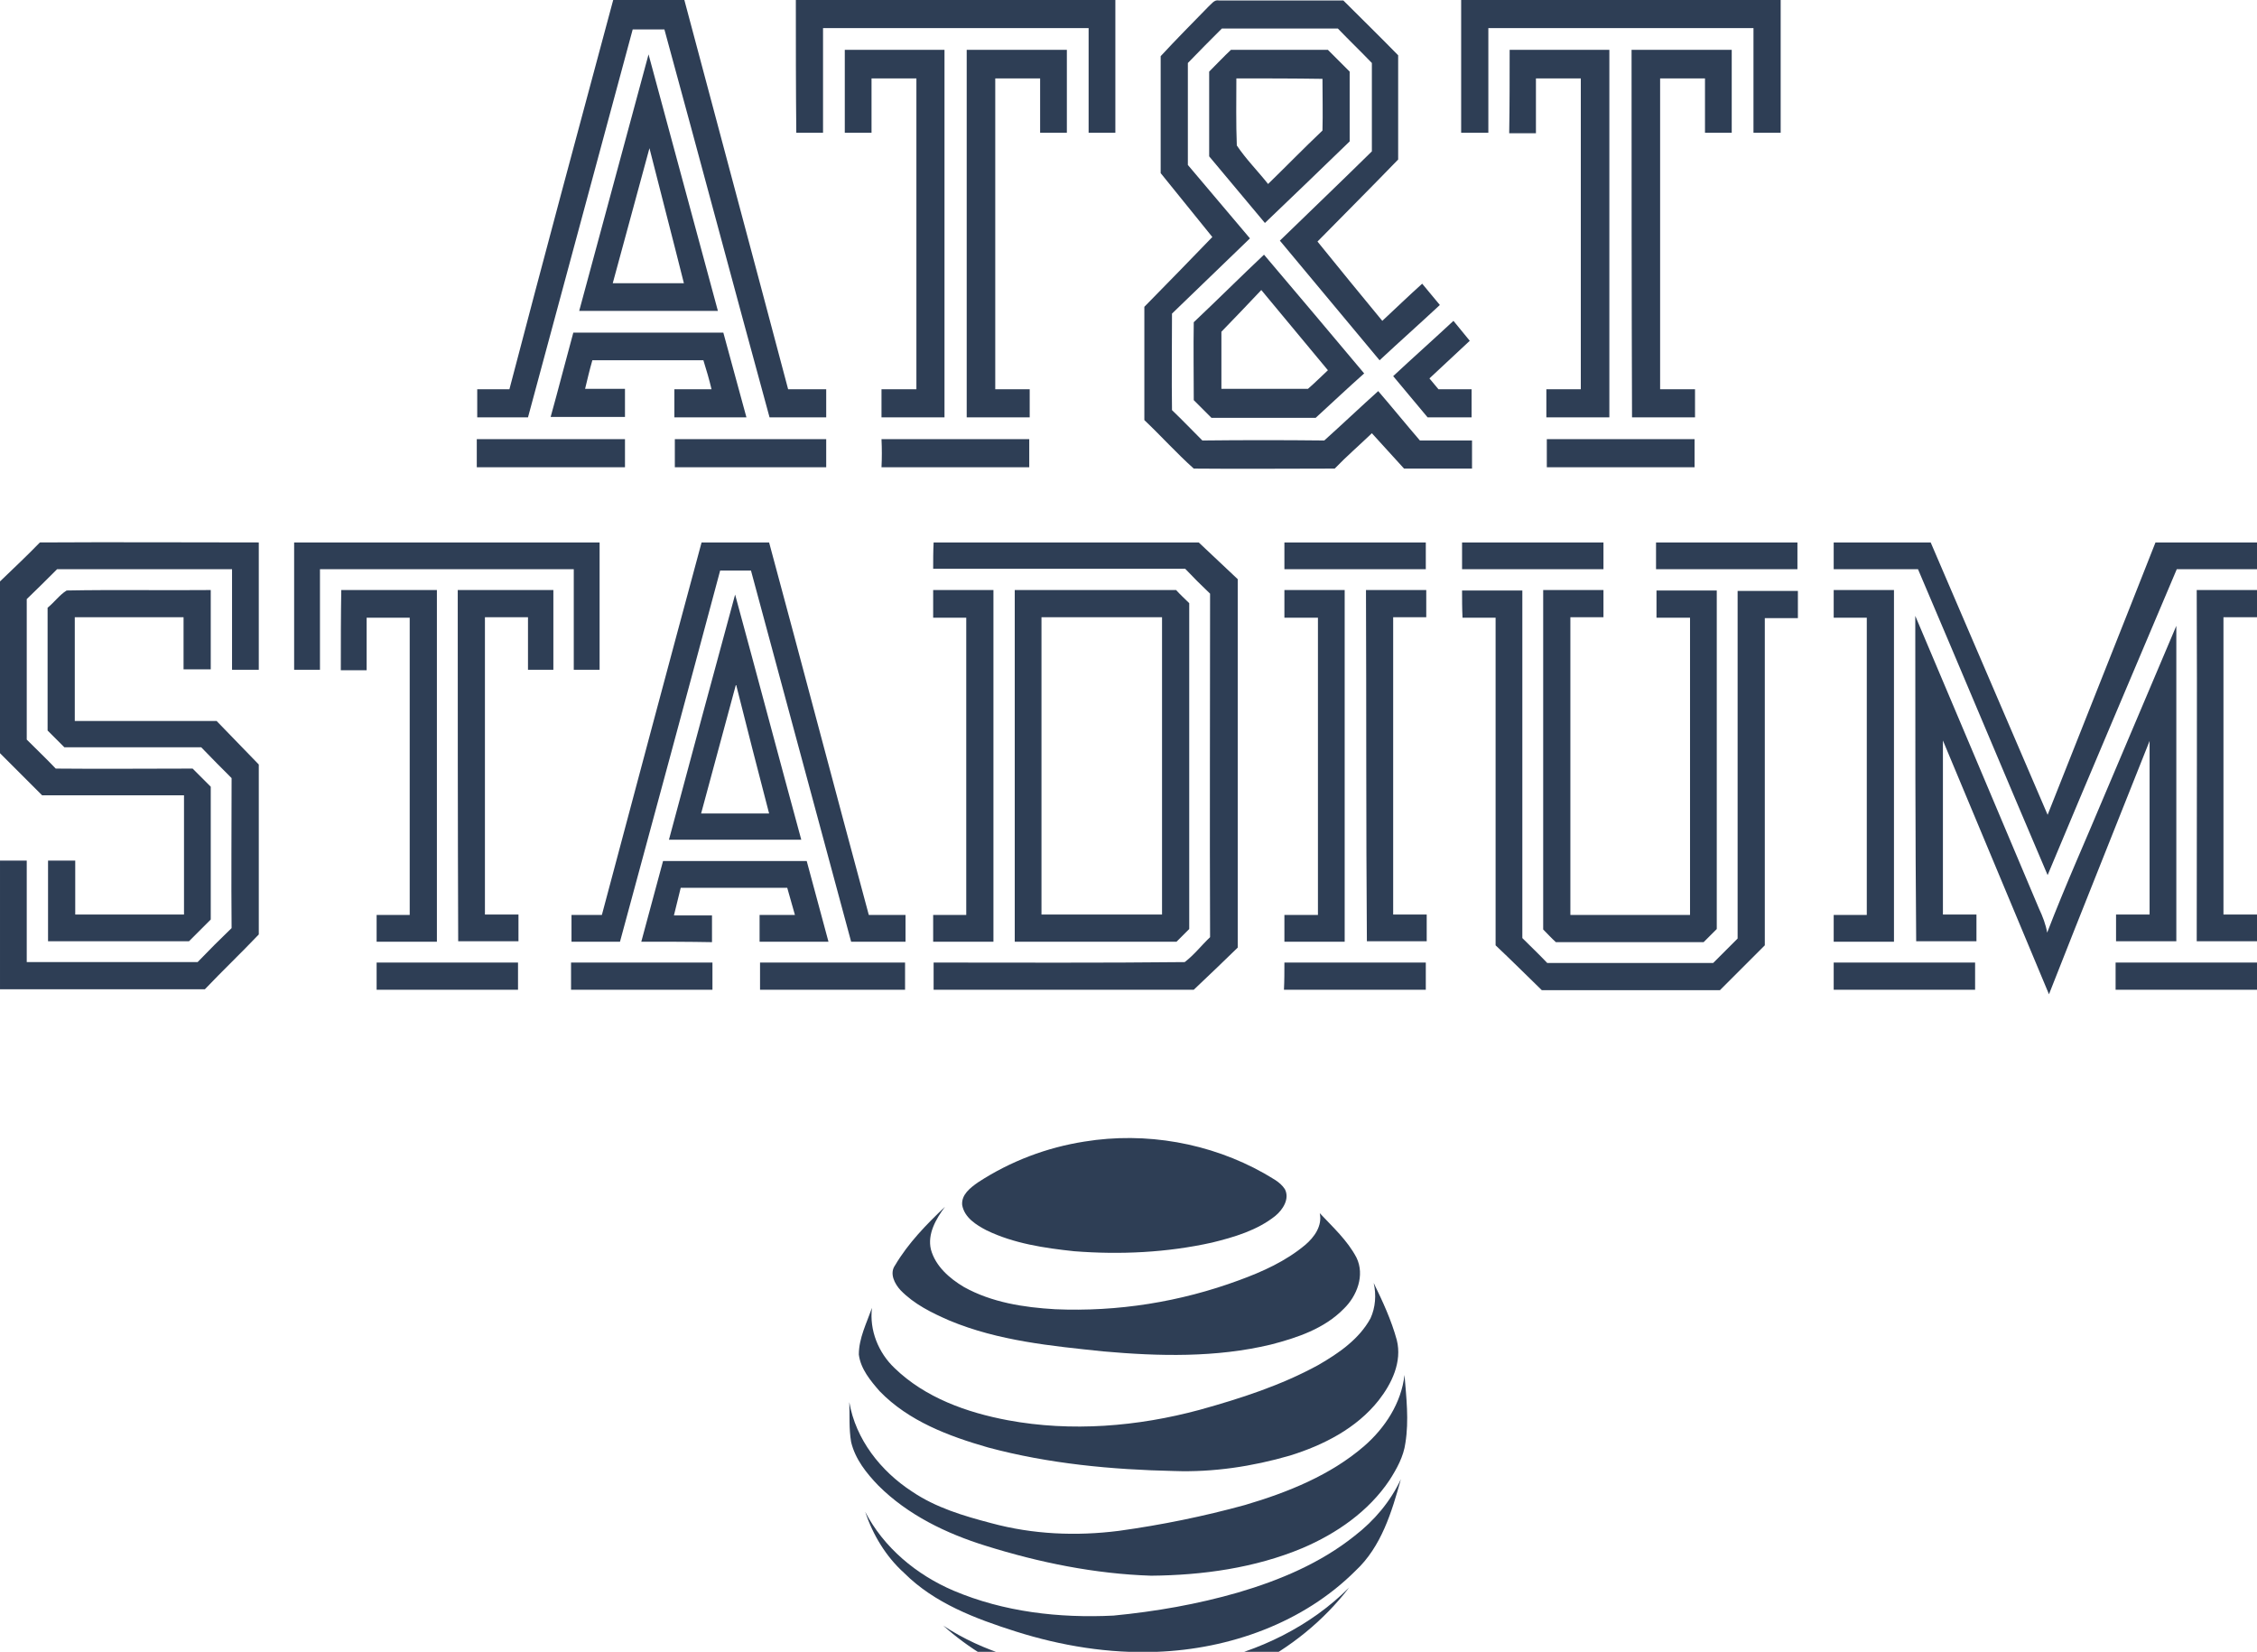
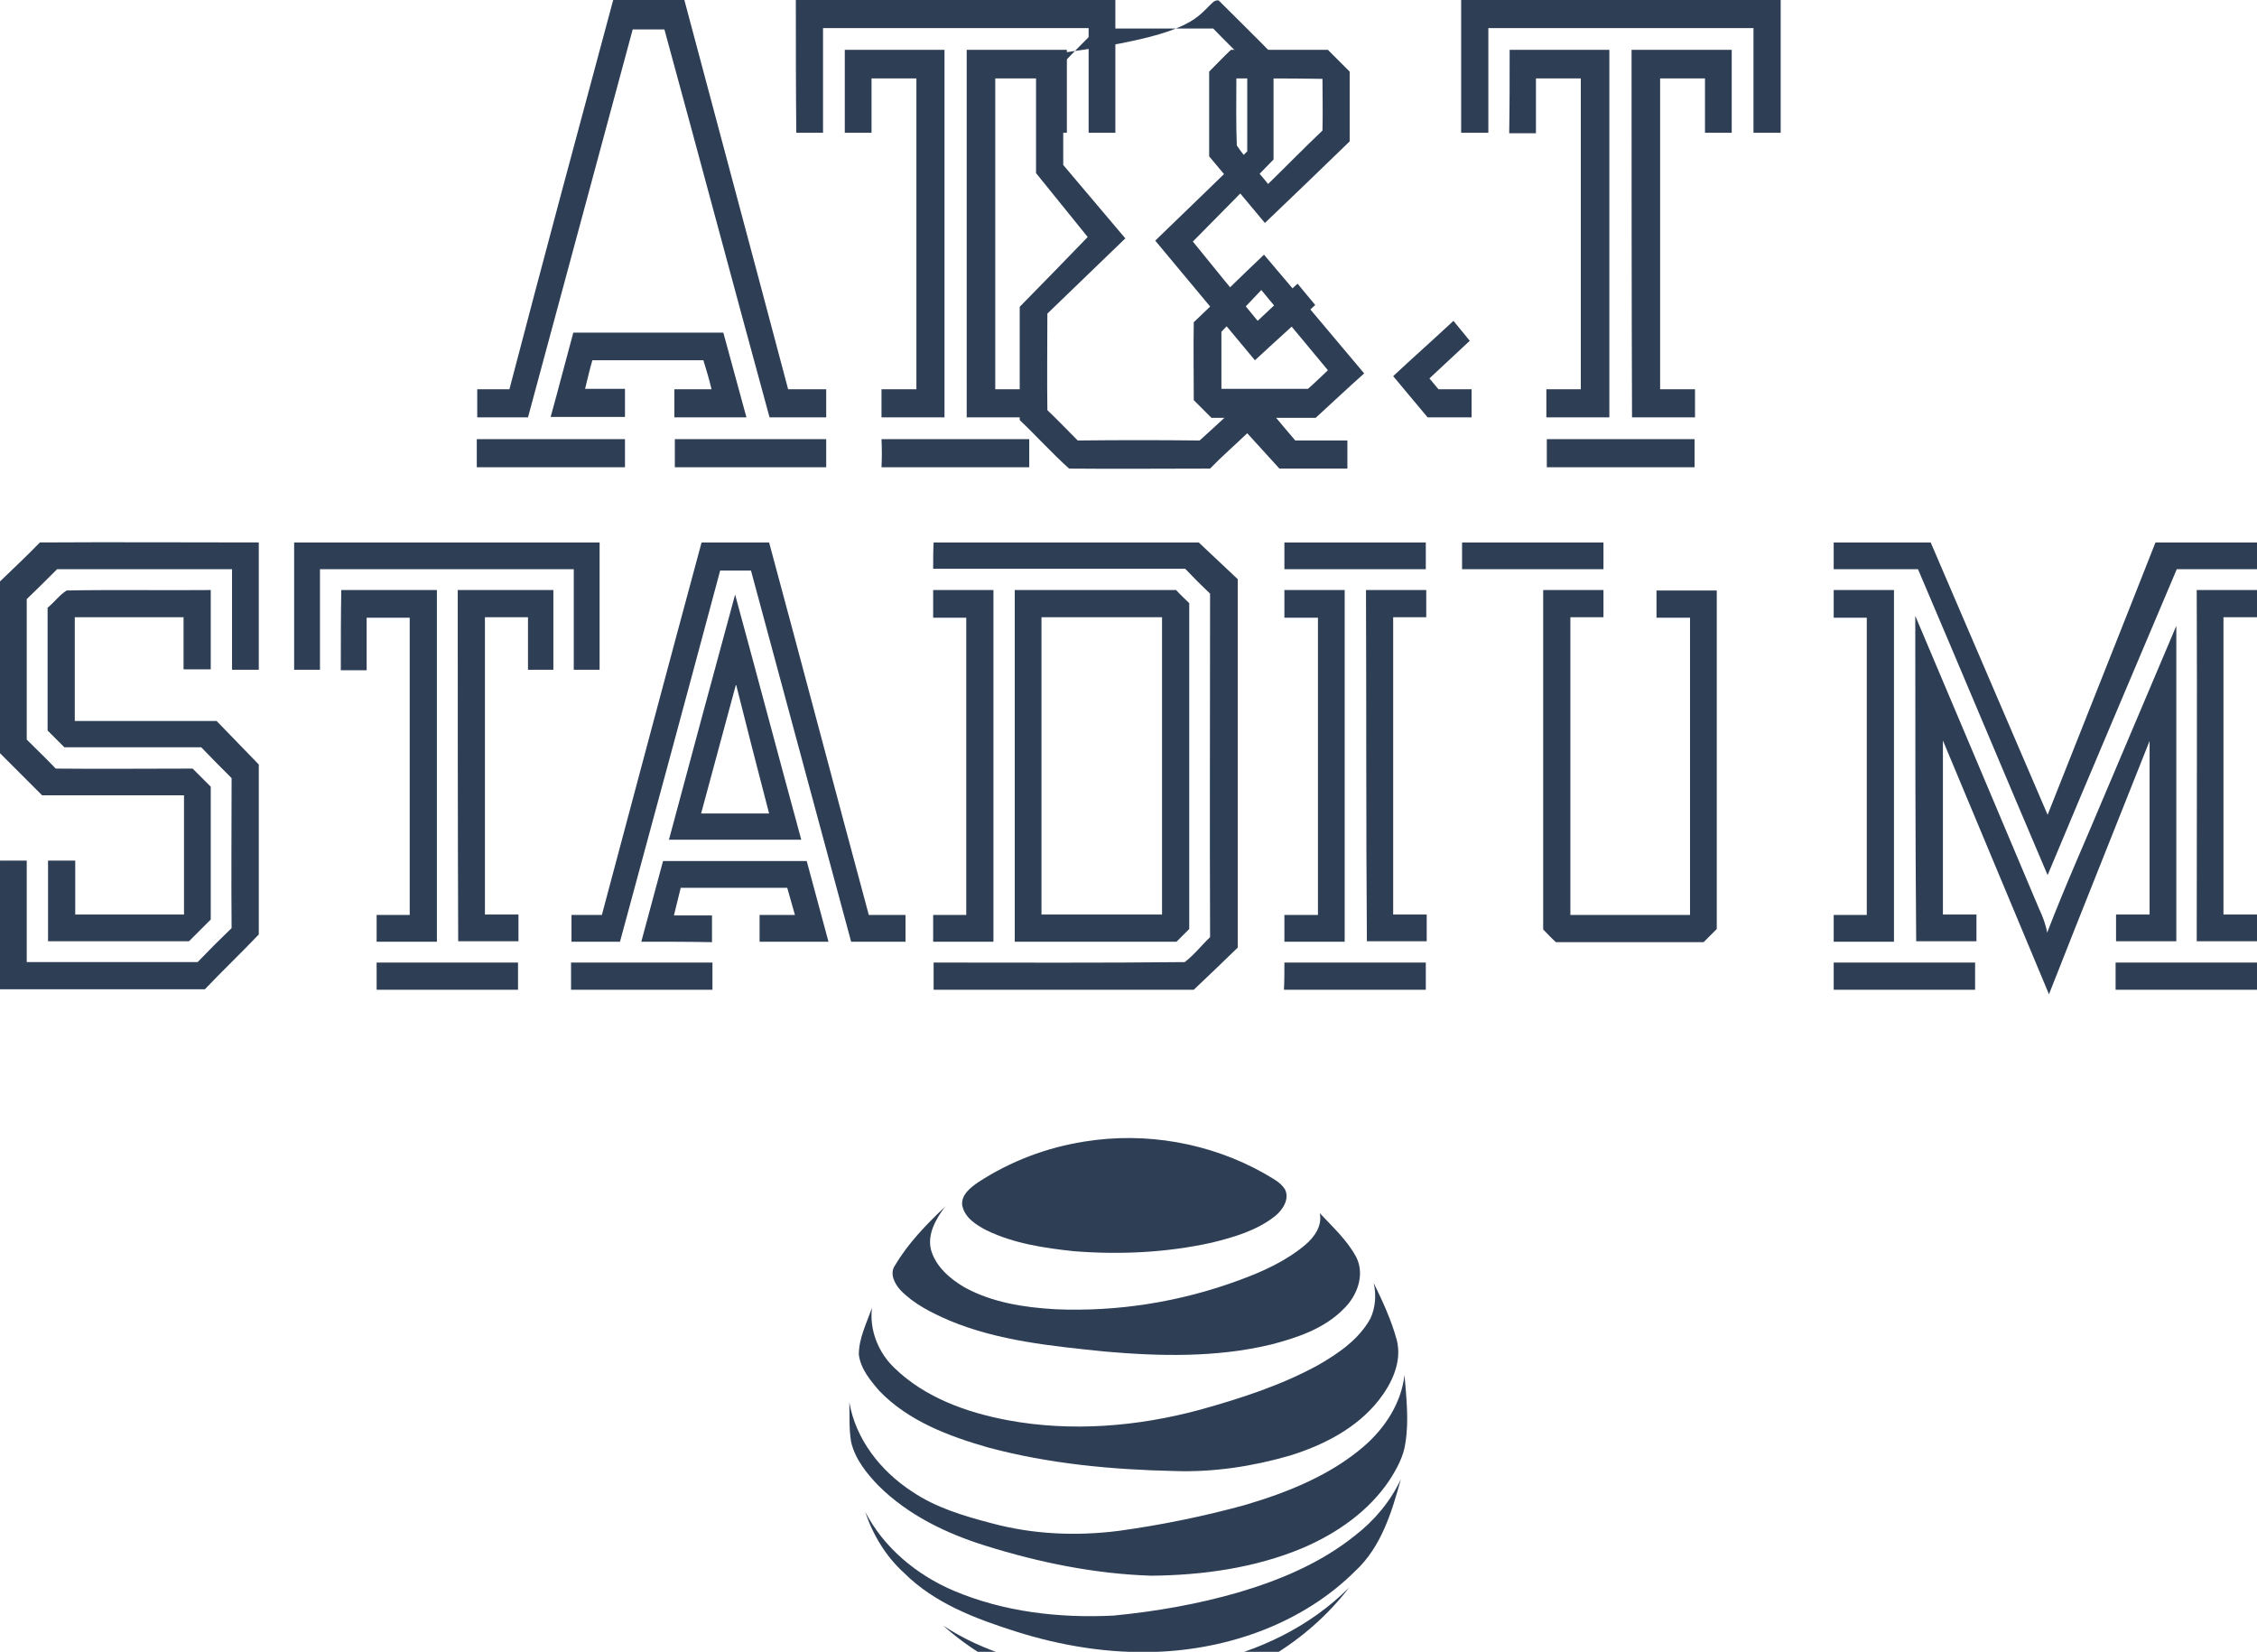
<svg xmlns="http://www.w3.org/2000/svg" version="1.1" id="Layer_1" x="0px" y="0px" viewBox="0 0 498 364.5" style="enable-background:new 0 0 498 364.5;" xml:space="preserve">
  <style type="text/css">
	.st0{fill:#2E3E55;}
</style>
  <g>
    <path class="st0" d="M135.3,0c5.2,0,10.4,0,15.7,0c7.6,28.6,15.3,57.2,22.9,85.9c2.8,0,5.6,0,8.4,0c0,2.1,0,4.1,0,6.2   c-4.2,0-8.4,0-12.5,0C162,63.6,154.4,35,146.6,6.5c-2.4,0-4.7,0-7,0c-7.7,28.5-15.4,57.1-23.1,85.6c-3.7,0-7.5,0-11.2,0   c0-2.1,0-4.2,0-6.2c2.3,0,4.7,0,7.1,0C119.9,57.2,127.6,28.6,135.3,0z" />
    <path class="st0" d="M175.6,0c23.5,0,47,0,70.5,0c0,9.8,0,19.5,0,29.3c-2,0-4,0-5.9,0c0-7.7,0-15.4,0-23.1c-19.5,0-39.1,0-58.6,0   c0,7.7,0,15.4,0,23.1c-2,0-3.9,0-5.9,0C175.6,19.5,175.6,9.8,175.6,0z" />
-     <path class="st0" d="M266.6,1.5c0.7-0.6,1.3-1.6,2.3-1.4c9.2,0,18.4,0,27.5,0c4,4,8.1,8,12.1,12.1c0,7.7,0,15.3,0,23   c-5.9,6.1-11.9,12.1-17.8,18.1c4.7,5.8,9.5,11.7,14.3,17.5c2.9-2.7,5.8-5.5,8.8-8.2c1.3,1.6,2.6,3.1,3.9,4.7   c-4.4,4.1-8.9,8.1-13.3,12.2c-7.3-8.8-14.7-17.6-22-26.4c6.8-6.6,13.6-13.1,20.3-19.7c0-6.5,0-13,0-19.5c-2.5-2.6-5-5-7.5-7.6   c-8.5,0-17.1,0-25.6,0c-2.5,2.5-5,5-7.5,7.6c0,7.5,0,15,0,22.5c4.6,5.4,9.1,10.8,13.7,16.2c-5.7,5.5-11.4,11-17.2,16.6   c0,7.1-0.1,14.2,0,21.3c2.3,2.2,4.5,4.5,6.7,6.7c9-0.1,18-0.1,26.9,0c4-3.6,7.9-7.3,11.9-10.9c3.1,3.6,6.1,7.3,9.2,10.9   c3.8,0,7.6,0,11.5,0c0,2.1,0,4.2,0,6.2c-5,0-10,0-15,0c-2.4-2.6-4.7-5.2-7.1-7.8c-2.7,2.6-5.6,5.1-8.2,7.8c-10.4,0-20.7,0.1-31.1,0   c-3.8-3.4-7.2-7.2-10.9-10.7c0-8.3,0-16.6,0-25c5-5.1,10-10.2,15-15.4c-3.8-4.7-7.6-9.4-11.4-14.1c0-8.6,0-17.2,0-25.8   C259.6,8.6,263.1,5.1,266.6,1.5z" />
+     <path class="st0" d="M266.6,1.5c0.7-0.6,1.3-1.6,2.3-1.4c4,4,8.1,8,12.1,12.1c0,7.7,0,15.3,0,23   c-5.9,6.1-11.9,12.1-17.8,18.1c4.7,5.8,9.5,11.7,14.3,17.5c2.9-2.7,5.8-5.5,8.8-8.2c1.3,1.6,2.6,3.1,3.9,4.7   c-4.4,4.1-8.9,8.1-13.3,12.2c-7.3-8.8-14.7-17.6-22-26.4c6.8-6.6,13.6-13.1,20.3-19.7c0-6.5,0-13,0-19.5c-2.5-2.6-5-5-7.5-7.6   c-8.5,0-17.1,0-25.6,0c-2.5,2.5-5,5-7.5,7.6c0,7.5,0,15,0,22.5c4.6,5.4,9.1,10.8,13.7,16.2c-5.7,5.5-11.4,11-17.2,16.6   c0,7.1-0.1,14.2,0,21.3c2.3,2.2,4.5,4.5,6.7,6.7c9-0.1,18-0.1,26.9,0c4-3.6,7.9-7.3,11.9-10.9c3.1,3.6,6.1,7.3,9.2,10.9   c3.8,0,7.6,0,11.5,0c0,2.1,0,4.2,0,6.2c-5,0-10,0-15,0c-2.4-2.6-4.7-5.2-7.1-7.8c-2.7,2.6-5.6,5.1-8.2,7.8c-10.4,0-20.7,0.1-31.1,0   c-3.8-3.4-7.2-7.2-10.9-10.7c0-8.3,0-16.6,0-25c5-5.1,10-10.2,15-15.4c-3.8-4.7-7.6-9.4-11.4-14.1c0-8.6,0-17.2,0-25.8   C259.6,8.6,263.1,5.1,266.6,1.5z" />
    <path class="st0" d="M322.4,29.3c0-9.8,0-19.5,0-29.3c23.5,0,47,0,70.5,0c0,9.8,0,19.5,0,29.3c-2,0-4,0-6,0c0-7.7,0-15.4,0-23.1   c-19.5,0-39,0-58.5,0c0,7.7,0,15.4,0,23.1C326.3,29.3,324.3,29.3,322.4,29.3z" />
    <path class="st0" d="M186.4,11c7.3,0,14.7,0,22,0c0,27,0,54.1,0,81.1c-4.6,0-9.3,0-13.9,0c0-2.1,0-4.2,0-6.2c2.6,0,5.1,0,7.7,0   c0-22.9,0-45.7,0-68.6c-3.3,0-6.6,0-9.9,0c0,4,0,8,0,12c-2,0-3.9,0-5.9,0C186.4,23.2,186.4,17.1,186.4,11z" />
    <path class="st0" d="M213.3,11c7.3,0,14.7,0,22.1,0c0,6.1,0,12.2,0,18.3c-2,0-3.9,0-5.9,0c0-4,0-8,0-12c-3.3,0-6.6,0-9.9,0   c0,22.9,0,45.7,0,68.6c2.6,0,5.1,0,7.6,0c0,2.1,0,4.1,0,6.2c-4.6,0-9.3,0-13.9,0C213.3,65.1,213.3,38,213.3,11z" />
    <g>
      <path class="st0" d="M271.6,11c7.1,0,14.3,0,21.4,0c1.6,1.6,3.2,3.2,4.8,4.8c0,5.1,0,10.3,0,15.4c-6.2,6-12.4,12-18.7,18    c-4.1-4.9-8.2-9.8-12.3-14.7c0-6.2,0-12.5,0-18.7C268.5,14.1,270,12.5,271.6,11z M272.8,17.3c0,4.9-0.1,9.9,0.1,14.8    c2,3,4.6,5.6,6.9,8.5c4-3.9,7.9-7.9,12-11.8c0.1-3.8,0-7.6,0-11.4C285.5,17.3,279.1,17.3,272.8,17.3z" />
    </g>
    <path class="st0" d="M333.1,11c7.3,0,14.7,0,22,0c0,27,0,54.1,0,81.1c-4.6,0-9.2,0-13.9,0c0-2.1,0-4.2,0-6.2c2.5,0,5.1,0,7.6,0   c0-22.9,0-45.7,0-68.6c-3.3,0-6.6,0-9.9,0c0,4,0,8,0,12.1c-2,0-3.9,0-5.9,0C333.1,23.2,333.1,17.1,333.1,11z" />
    <path class="st0" d="M360,11c7.4,0,14.7,0,22.1,0c0,6.1,0,12.2,0,18.3c-2,0-3.9,0-5.9,0c0-4,0-8,0-12c-3.3,0-6.6,0-9.9,0   c0,22.9,0,45.7,0,68.6c2.6,0,5.1,0,7.7,0c0,2.1,0,4.1,0,6.2c-4.6,0-9.3,0-13.9,0C360,65.1,360,38,360,11z" />
    <g>
-       <path class="st0" d="M127.8,68.6c5.1-18.9,10.2-37.7,15.3-56.6c5.1,18.9,10.2,37.8,15.3,56.6C148.2,68.6,138,68.6,127.8,68.6z     M143.3,32.7c-2.7,9.9-5.4,19.9-8.1,29.8c5.2,0,10.4,0,15.7,0C148.4,52.5,145.8,42.6,143.3,32.7z" />
-     </g>
+       </g>
    <g>
      <path class="st0" d="M263.4,71.1c5.2-4.9,10.3-10,15.5-14.9c7.4,8.7,14.7,17.4,22.1,26.2c-3.6,3.2-7.1,6.5-10.7,9.8    c-7.7,0-15.3,0-23,0c-1.3-1.3-2.6-2.6-3.9-3.9C263.4,82.5,263.3,76.8,263.4,71.1z M269.5,73.2c0,4.2,0,8.4,0,12.6    c6.4,0,12.8,0,19.1,0c1.5-1.3,2.9-2.7,4.4-4.1c-4.9-5.9-9.8-11.8-14.7-17.7C275.4,67.1,272.4,70.2,269.5,73.2z" />
    </g>
    <path class="st0" d="M307.4,83c4.4-4.1,8.9-8.1,13.3-12.2c1.2,1.5,2.4,2.9,3.6,4.4c-3,2.8-5.9,5.5-8.9,8.3c0.7,0.8,1.3,1.6,2,2.4   c2.4,0,4.9,0,7.3,0c0,2.1,0,4.2,0,6.2c-3.2,0-6.5,0-9.7,0C312.5,89.1,310,86.1,307.4,83z" />
    <path class="st0" d="M126.5,73.4c11,0,22.1,0,33.1,0c1.7,6.2,3.4,12.5,5.1,18.7c-5.3,0-10.6,0-15.9,0c0-2.1,0-4.2,0-6.2   c2.7,0,5.4,0,8.2,0c-0.5-2.1-1.1-4.2-1.8-6.4c-8.2,0-16.4,0-24.5,0c-0.6,2.1-1.1,4.2-1.6,6.3c2.9,0,5.8,0,8.8,0c0,2.1,0,4.2,0,6.2   c-5.5,0-10.9,0-16.4,0C123.2,85.9,124.8,79.6,126.5,73.4z" />
    <path class="st0" d="M105.2,96.9c10.9,0,21.8,0,32.7,0c0,2.1,0,4.2,0,6.2c-10.9,0-21.8,0-32.7,0C105.2,101.1,105.2,99,105.2,96.9z" />
    <path class="st0" d="M148.9,96.9c11.1,0,22.3,0,33.4,0c0,2.1,0,4.2,0,6.2c-11.1,0-22.3,0-33.4,0C148.9,101.1,148.9,99,148.9,96.9z" />
    <path class="st0" d="M194.5,96.9c10.9,0,21.8,0,32.6,0c0,2.1,0,4.2,0,6.2c-10.9,0-21.8,0-32.6,0C194.6,101.1,194.6,99,194.5,96.9z" />
    <path class="st0" d="M341.3,96.9c10.9,0,21.8,0,32.6,0c0,2.1,0,4.2,0,6.2c-10.9,0-21.8,0-32.6,0C341.3,101.1,341.3,99,341.3,96.9z" />
    <path class="st0" d="M8.8,119.7c16.1-0.1,32.2,0,48.3,0c0,9.4,0,18.7,0,28.1c-2,0-3.9,0-5.9,0c0-7.4,0-14.8,0-22.2   c-12.9,0-25.7,0-38.6,0c-2.2,2.2-4.4,4.4-6.7,6.6c0,10.4,0,20.7,0,31c2.1,2.1,4.3,4.2,6.4,6.4c10.1,0.1,20.1,0,30.2,0   c1.3,1.3,2.7,2.7,4,4c0,9.8,0,19.5,0,29.3c-1.6,1.6-3.2,3.2-4.8,4.8c-10.4,0-20.7,0-31.1,0c0-5.9,0-11.9,0-17.8c2,0,4,0,6,0   c0,4,0,7.9,0,11.9c8,0,16,0,24,0c0-8.8,0-17.6,0-26.3c-10.4,0-20.8,0-31.3,0c-3.1-3.1-6.2-6.2-9.3-9.3c0-12.6,0-25.3,0-37.9   C2.9,125.5,5.9,122.7,8.8,119.7z" />
    <path class="st0" d="M64.9,119.7c22.5,0,44.9,0,67.4,0c0,9.4,0,18.7,0,28.1c-1.9,0-3.8,0-5.7,0c0-7.4,0-14.8,0-22.2   c-18.7,0-37.4,0-56,0c0,7.4,0,14.8,0,22.2c-1.9,0-3.8,0-5.7,0C64.9,138.4,64.9,129.1,64.9,119.7z" />
    <path class="st0" d="M154.8,119.7c5,0,9.9,0,14.9,0c7.4,27.4,14.6,54.8,22,82.2c2.7,0,5.4,0,8.1,0c0,2,0,4,0,5.9c-4,0-8,0-12,0   c-7.4-27.3-14.7-54.6-22.1-81.9c-2.3,0-4.5,0-6.8,0c-7.3,27.3-14.7,54.6-22.1,81.9c-3.6,0-7.1,0-10.7,0c0-2,0-3.9,0-5.9   c2.2,0,4.5,0,6.7,0C140.1,174.5,147.4,147.1,154.8,119.7z" />
    <path class="st0" d="M206,119.7c19.5,0,39,0,58.5,0c2.9,2.7,5.7,5.4,8.6,8.1c0,27.1,0,54.2,0,81.3c-3.2,3.1-6.4,6.2-9.7,9.3   c-19.1,0-38.2,0-57.4,0c0-2,0-4,0-6c18.5,0,37,0.1,55.4-0.1c2.1-1.6,3.7-3.7,5.6-5.5c-0.1-25.3,0-50.6,0-75.8   c-1.9-1.8-3.7-3.6-5.5-5.5c-18.5,0-37,0-55.6,0C205.9,123.6,205.9,121.7,206,119.7z" />
    <path class="st0" d="M283.4,119.7c10.4,0,20.8,0,31.2,0c0,2,0,3.9,0,5.9c-10.4,0-20.8,0-31.2,0   C283.4,123.6,283.4,121.7,283.4,119.7z" />
    <path class="st0" d="M322.6,119.7c10.4,0,20.8,0,31.2,0c0,2,0,3.9,0,5.9c-10.4,0-20.8,0-31.2,0   C322.6,123.6,322.6,121.7,322.6,119.7z" />
-     <path class="st0" d="M365.4,119.7c10.4,0,20.8,0,31.2,0c0,2,0,3.9,0,5.9c-10.4,0-20.8,0-31.2,0   C365.4,123.6,365.4,121.7,365.4,119.7z" />
    <path class="st0" d="M404.6,119.7c7.1,0,14.3,0,21.4,0c8.6,20,17.2,40.1,25.8,60.1c7.9-20,15.9-40,23.8-60.1c7.5,0,14.9,0,22.4,0   c0,2,0,3.9,0,5.9c-5.9,0-11.8,0-17.7,0c-9.5,22.5-19.1,45-28.5,67.5c-9.6-22.5-19-45-28.6-67.5c-6.2,0-12.4,0-18.6,0   C404.6,123.6,404.6,121.7,404.6,119.7z" />
    <path class="st0" d="M14.7,130.3c10.6-0.2,21.2,0,31.8-0.1c0,5.8,0,11.7,0,17.5c-2,0-4,0-6,0c0-3.8,0-7.7,0-11.5c-8,0-16,0-24,0   c0,7.6,0,15.3,0,22.9c10.4,0,20.9,0,31.3,0c3.1,3.2,6.2,6.4,9.3,9.6c0,12.5,0,25,0,37.5c-3.9,4.1-8,8-11.9,12.1   c-15.1,0-30.1,0-45.2,0c0-9.5,0-18.9,0-28.4c2,0,4,0,5.9,0c0,7.5,0,14.9,0,22.4c12.6,0,25.1,0,37.7,0c2.5-2.6,5-5.1,7.5-7.5   c-0.1-11,0-22.1,0-33.1c-2.2-2.2-4.5-4.5-6.7-6.8c-10.1,0-20.1,0-30.2,0c-1.2-1.2-2.5-2.5-3.7-3.7c0-9,0-18.1,0-27.1   C12,132.9,13.1,131.3,14.7,130.3z" />
    <path class="st0" d="M75.3,130.2c7,0,14.1,0,21.1,0c0,25.9,0,51.7,0,77.6c-4.4,0-8.8,0-13.3,0c0-2,0-4,0-5.9c2.4,0,4.9,0,7.3,0   c0-21.9,0-43.8,0-65.6c-3.2,0-6.3,0-9.5,0c0,3.9,0,7.7,0,11.6c-1.9,0-3.8,0-5.7,0C75.2,141.9,75.2,136.1,75.3,130.2z" />
    <path class="st0" d="M101,130.2c7,0,14.1,0,21.1,0c0,5.9,0,11.7,0,17.6c-1.9,0-3.8,0-5.6,0c0-3.9,0-7.7,0-11.6c-3.2,0-6.3,0-9.5,0   c0,21.9,0,43.8,0,65.6c2.4,0,4.9,0,7.4,0c0,2,0,3.9,0,5.9c-4.4,0-8.8,0-13.3,0C101,181.9,101,156.1,101,130.2z" />
    <path class="st0" d="M205.9,130.2c4.4,0,8.9,0,13.3,0c0,25.9,0,51.7,0,77.6c-4.4,0-8.9,0-13.3,0c0-2,0-4,0-5.9c2.4,0,4.9,0,7.3,0   c0-21.9,0-43.8,0-65.6c-2.4,0-4.9,0-7.3,0C205.9,134.2,205.9,132.2,205.9,130.2z" />
    <g>
      <path class="st0" d="M223.9,130.2c11.9,0,23.8,0,35.6,0c0.9,1,1.9,1.9,2.9,2.9c0,24,0,47.9,0,71.9c-0.9,0.9-1.9,1.9-2.8,2.8    c-11.9,0-23.8,0-35.7,0C223.9,181.9,223.9,156.1,223.9,130.2z M229.8,136.2c0,21.9,0,43.8,0,65.6c8.9,0,17.7,0,26.6,0    c0-21.9,0-43.8,0-65.6C247.6,136.2,238.7,136.2,229.8,136.2z" />
    </g>
    <path class="st0" d="M283.4,130.2c4.4,0,8.9,0,13.3,0c0,25.9,0,51.7,0,77.6c-4.4,0-8.9,0-13.3,0c0-2,0-4,0-5.9c2.5,0,4.9,0,7.4,0   c0-21.9,0-43.8,0-65.6c-2.5,0-4.9,0-7.4,0C283.4,134.2,283.4,132.2,283.4,130.2z" />
    <path class="st0" d="M301.4,130.2c4.4,0,8.8,0,13.3,0c0,2,0,4,0,6c-2.4,0-4.9,0-7.3,0c0,21.9,0,43.8,0,65.6c2.5,0,4.9,0,7.4,0   c0,2,0,4,0,5.9c-4.4,0-8.8,0-13.2,0C301.4,181.9,301.5,156.1,301.4,130.2z" />
-     <path class="st0" d="M322.6,130.3c4.4,0,8.9,0,13.3,0c0,25.6,0,51.1,0,76.7c1.8,1.8,3.7,3.6,5.5,5.5c12.2,0,24.4,0,36.6,0   c1.8-1.8,3.6-3.6,5.4-5.4c0-25.6,0-51.2,0-76.7c4.4,0,8.9,0,13.3,0c0,2,0,4,0,6c-2.4,0-4.9,0-7.3,0c0,24.1,0,48.1,0,72.2   c-3.3,3.3-6.6,6.6-9.9,9.9c-13.1,0-26.2,0-39.3,0c-3.4-3.3-6.8-6.7-10.2-9.9c0-24.1,0-48.2,0-72.3c-2.4,0-4.9,0-7.3,0   C322.6,134.2,322.6,132.2,322.6,130.3z" />
    <path class="st0" d="M340.5,130.2c4.4,0,8.9,0,13.3,0c0,2,0,4,0,6c-2.4,0-4.9,0-7.3,0c0,21.9,0,43.8,0,65.7c8.8,0,17.6,0,26.4,0   c0-21.9,0-43.8,0-65.6c-2.5,0-4.9,0-7.4,0c0-2,0-4,0-6c4.4,0,8.9,0,13.3,0c0,24.9,0,49.8,0,74.7c-1,1-1.9,1.9-2.9,2.9   c-10.9,0-21.7,0-32.6,0c-1-0.9-1.9-1.9-2.8-2.8C340.5,180.1,340.5,155.2,340.5,130.2z" />
    <path class="st0" d="M404.6,130.2c4.4,0,8.9,0,13.3,0c0,25.9,0,51.7,0,77.6c-4.4,0-8.8,0-13.3,0c0-2,0-4,0-5.9c2.4,0,4.9,0,7.3,0   c0-21.9,0-43.8,0-65.6c-2.4,0-4.9,0-7.3,0C404.6,134.2,404.6,132.2,404.6,130.2z" />
    <path class="st0" d="M484.7,130.2c4.4,0,8.9,0,13.3,0c0,2,0,4,0,6c-2.5,0-4.9,0-7.4,0c0,21.9,0,43.8,0,65.6c2.4,0,4.9,0,7.4,0   c0,2,0,4,0,5.9c-4.4,0-8.9,0-13.3,0C484.7,181.9,484.8,156.1,484.7,130.2z" />
    <g>
      <path class="st0" d="M147.6,185.3c4.8-18,9.7-36,14.6-54.1c4.9,18,9.7,36.1,14.6,54.1C167.1,185.3,157.4,185.3,147.6,185.3z     M162.4,151c-2.6,9.5-5.1,19-7.7,28.5c5,0,10,0,15,0C167.2,170,164.8,160.5,162.4,151z" />
    </g>
    <path class="st0" d="M422.6,135.9c9.1,21.5,18.2,43,27.3,64.6c0.8,1.7,1.5,3.5,1.8,5.3c4-10.4,8.6-20.6,12.9-30.9   c5.2-12.3,10.4-24.5,15.6-36.8c0,23.2,0,46.4,0,69.6c-4.4,0-8.9,0-13.3,0c0-2,0-4,0-5.9c2.4,0,4.9,0,7.4,0c0-12.8,0-25.5,0-38.3   c-7.4,18.7-14.9,37.3-22.2,55.9c-7.8-18.7-15.6-37.3-23.4-56c0,12.8,0,25.6,0,38.4c2.5,0,4.9,0,7.4,0c0,2,0,3.9,0,5.9   c-4.4,0-8.8,0-13.3,0C422.6,183.8,422.6,159.9,422.6,135.9z" />
    <path class="st0" d="M141.5,207.8c1.6-5.9,3.2-11.9,4.8-17.8c10.6,0,21.1,0,31.7,0c1.6,5.9,3.2,11.9,4.8,17.8c-5.1,0-10.1,0-15.2,0   c0-2,0-3.9,0-5.9c2.6,0,5.2,0,7.8,0c-0.6-2-1.1-4-1.7-6c-7.8,0-15.7,0-23.5,0c-0.5,2-1,4-1.5,6.1c2.8,0,5.6,0,8.4,0   c0,2,0,3.9,0,5.9C152,207.8,146.8,207.8,141.5,207.8z" />
    <path class="st0" d="M83.1,212.4c10.4,0,20.8,0,31.2,0c0,2,0,4,0,6c-10.4,0-20.8,0-31.2,0C83.1,216.4,83.1,214.4,83.1,212.4z" />
    <path class="st0" d="M126,212.4c10.4,0,20.8,0,31.2,0c0,2,0,4,0,6c-10.4,0-20.8,0-31.2,0C126,216.4,126,214.4,126,212.4z" />
-     <path class="st0" d="M167.7,212.4c10.7,0,21.3,0,32,0c0,2,0,4,0,6c-10.7,0-21.4,0-32,0C167.7,216.4,167.7,214.4,167.7,212.4z" />
    <path class="st0" d="M283.4,212.4c10.4,0,20.8,0,31.2,0c0,2,0,4,0,6c-10.4,0-20.8,0-31.3,0C283.4,216.4,283.4,214.4,283.4,212.4z" />
    <path class="st0" d="M404.6,212.4c10.4,0,20.8,0,31.2,0c0,2,0,4,0,6c-10.4,0-20.8,0-31.2,0C404.6,216.4,404.6,214.4,404.6,212.4z" />
    <path class="st0" d="M466.8,218.4c0-2,0-4,0-6c10.4,0,20.8,0,31.3,0c0,2,0,4,0,6C487.6,218.4,477.2,218.4,466.8,218.4z" />
    <path class="st0" d="M239.3,251.9c13.5-2.2,27.7,0.3,39.6,7c1.6,1,3.5,1.8,4.6,3.5c1.1,2.1-0.4,4.5-2.1,5.9c-4,3.2-9.1,4.7-14,5.9   c-9.9,2.2-20.2,2.7-30.4,1.9c-6.6-0.7-13.3-1.7-19.3-4.6c-2.3-1.2-4.9-2.8-5.4-5.6c-0.2-2.3,1.8-3.8,3.5-5   C223,256.2,231,253.2,239.3,251.9z" />
    <path class="st0" d="M197.5,279.2c2.9-4.9,6.9-9,11-12.9c-2,2.7-3.9,6-3.1,9.4c1,3.7,4.1,6.4,7.3,8.3c6.1,3.4,13.2,4.5,20.1,4.9   c13.8,0.6,27.6-1.6,40.6-6.4c5.2-1.9,10.3-4.2,14.6-7.8c2-1.7,3.8-4.2,3.2-7c2.9,3.1,6.1,6,8.1,9.8c1.9,3.9,0.1,8.5-2.8,11.3   c-4.3,4.4-10.3,6.4-16.1,7.9c-12.1,2.9-24.7,2.6-37,1.5c-11.4-1.2-23.1-2.3-33.9-6.8c-3.9-1.7-7.8-3.6-10.8-6.7   C197.4,283.3,196.2,281,197.5,279.2z" />
    <path class="st0" d="M303.1,283.1c2,4.1,3.9,8.2,5.1,12.6c1.2,4.8-1.1,9.6-4,13.3c-4.9,6.2-12.2,9.9-19.6,12.2   c-8.3,2.4-16.9,3.7-25.5,3.4c-13.8-0.3-27.7-1.6-41.1-5.2c-8.7-2.5-17.5-5.8-23.9-12.4c-2-2.3-4.2-4.9-4.6-8.1   c0-3.6,1.7-6.9,2.9-10.3c-0.6,4.9,1.4,9.9,5,13.3c6.7,6.5,15.9,9.8,25,11.5c14,2.6,28.6,1.4,42.3-2.3c9-2.5,18-5.4,26.2-9.9   c4.5-2.6,9-5.7,11.5-10.3C303.5,288.5,303.7,285.7,303.1,283.1z" />
    <path class="st0" d="M301,319.1c4.6-4,8.2-9.5,8.9-15.7c0.4,5,1,10,0.2,15c-0.4,3-1.9,5.7-3.5,8.2c-4.6,6.9-11.7,11.8-19.2,15   c-10.5,4.4-22.1,6-33.4,6.1c-12.4-0.4-24.7-2.9-36.5-6.6c-8.7-2.7-17.2-6.8-23.7-13.3c-2.6-2.7-5.1-5.8-6-9.6   c-0.5-2.9-0.3-5.9-0.4-8.8c1.4,8.2,6.9,15.2,13.8,19.7c5.3,3.6,11.4,5.4,17.5,7c9.2,2.5,18.8,2.9,28.2,1.7   c9.4-1.3,18.7-3.2,27.8-5.7C284.2,329.3,293.6,325.5,301,319.1z" />
    <path class="st0" d="M309.1,326.4c-2,7.2-4.3,14.9-10,20.2c-11.5,11.5-27.8,17.3-43.9,17.9c-10.5,0.4-21-1.3-31.1-4.5   c-8.8-2.8-17.9-6.2-24.6-12.9c-4-3.6-6.9-8.4-8.6-13.5c4.1,7.9,11.3,13.9,19.5,17.4c11.1,4.7,23.3,6.1,35.3,5.5   c9.3-0.9,18.5-2.5,27.5-5.1c9.2-2.7,18.2-6.5,25.7-12.5C303.3,335.5,306.8,331.3,309.1,326.4z" />
  </g>
  <g>
    <path class="st0" d="M297.7,350.3c-11.3,14.7-29.5,23.9-48.1,23.9c-15.1,0.3-30.2-5.4-41.5-15.5c8.9,5.9,19.5,8.8,30.1,9.8   c9.2,0.8,18.6,0.3,27.6-1.6C277.8,364.4,289.1,358.9,297.7,350.3z" />
  </g>
  <g>
</g>
  <g>
</g>
  <g>
</g>
  <g>
</g>
  <g>
</g>
  <g>
</g>
</svg>